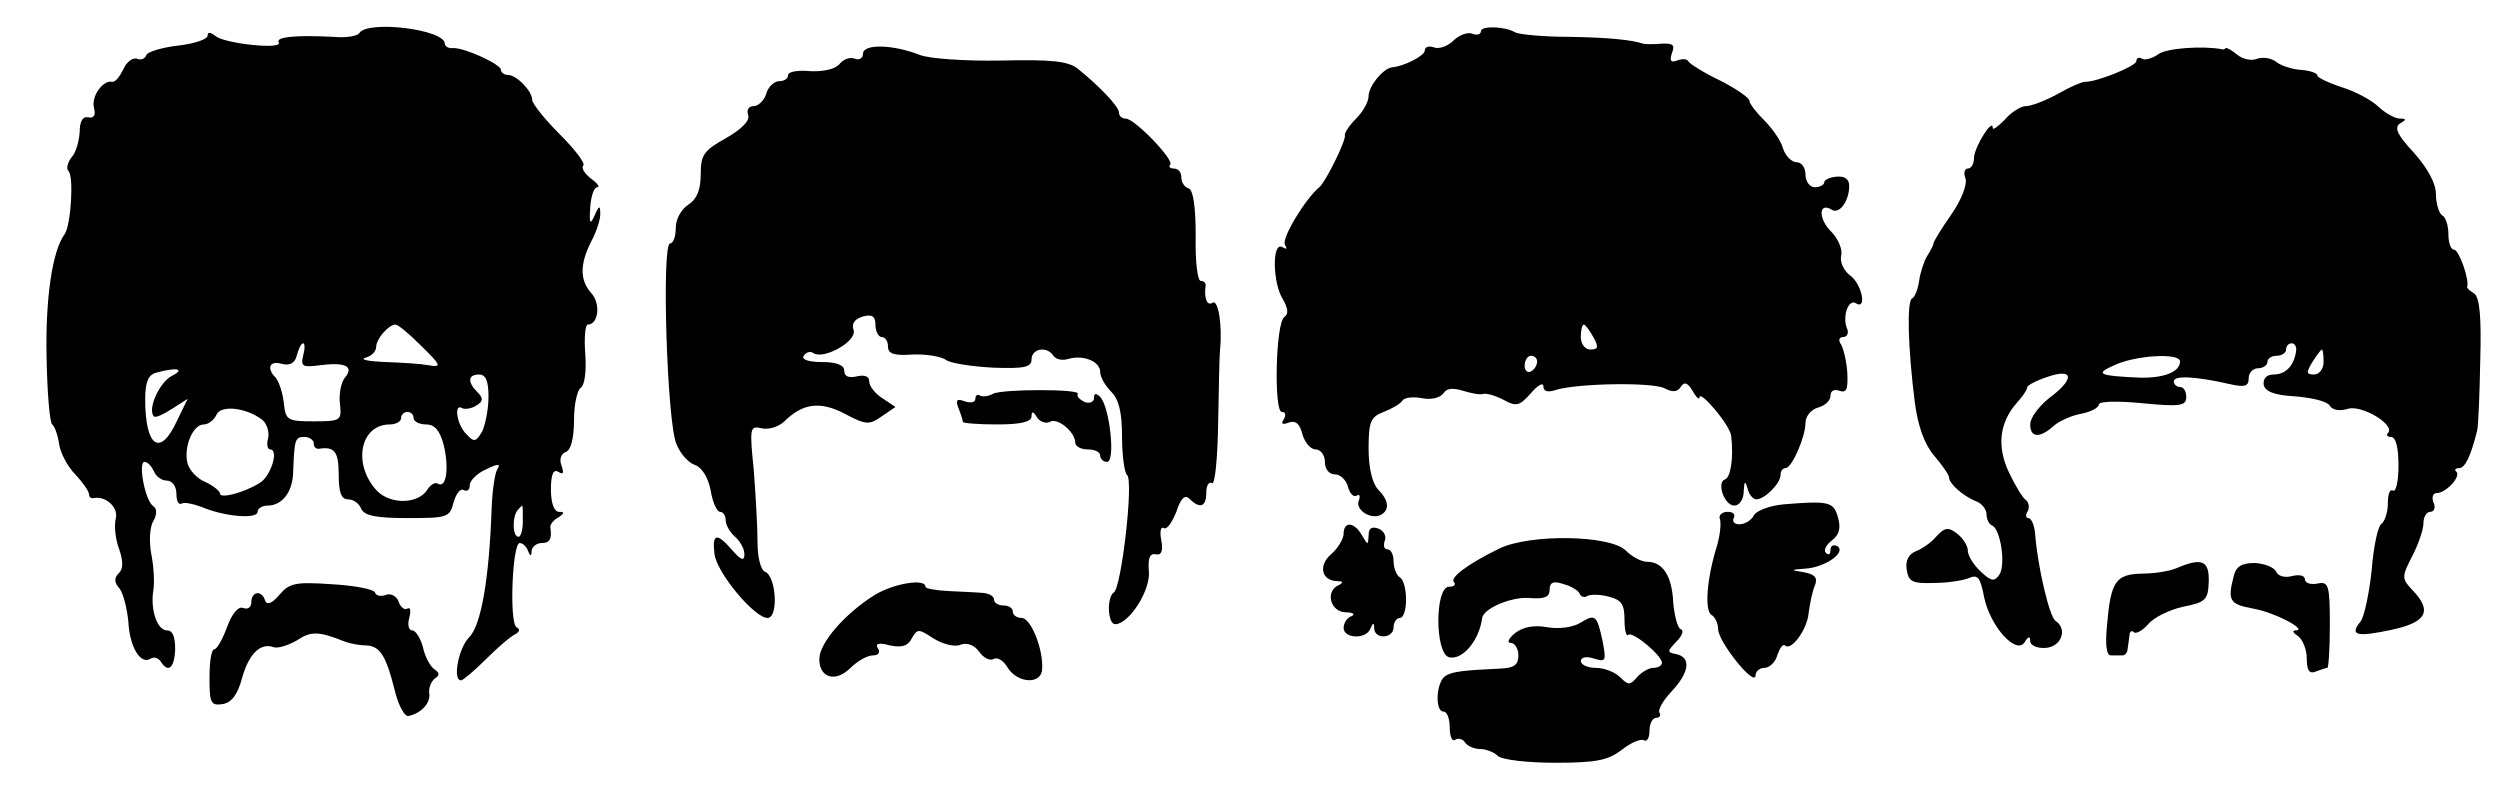
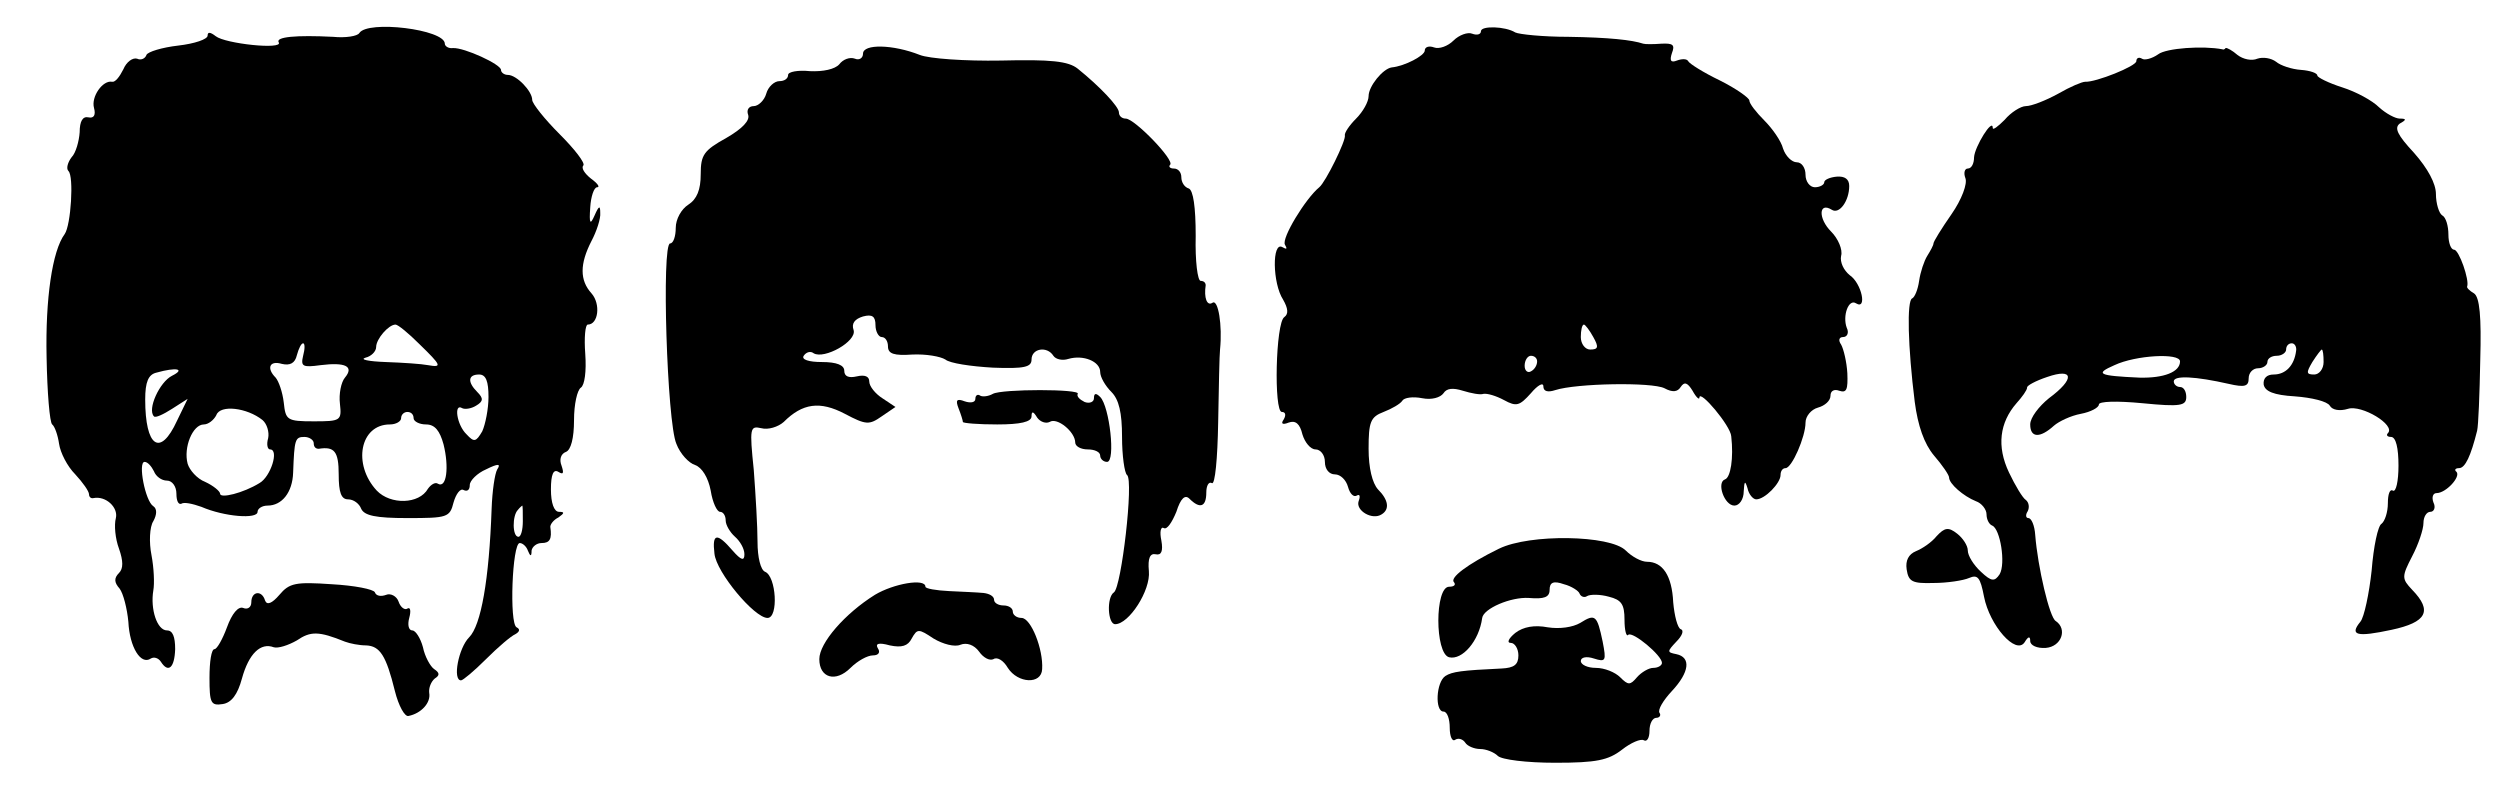
<svg xmlns="http://www.w3.org/2000/svg" version="1.0" width="400" height="125.835" viewBox="0 0 400 126" preserveAspectRatio="xMidYMid meet">
  <g transform="translate(0,126) scale(0.1,-0.1)" fill="#000000" stroke="none">
    <path d="M573 1207 c-3 -5 -22 -8 -42 -6 -59 3 -93 0 -87 -9 7 -12 -86 -2 -101 10 -9 7 -13 7 -13 1 0 -6 -21 -13 -47 -16 -26 -3 -49 -10 -51 -15 -2 -6 -9 -9 -15 -6 -7 2 -17 -5 -22 -17 -6 -12 -13 -21 -18 -20 -15 3 -34 -24 -29 -42 3 -11 0 -17 -9 -15 -9 2 -14 -6 -14 -24 -1 -14 -6 -33 -13 -40 -6 -8 -9 -18 -5 -22 9 -8 4 -87 -6 -101 -20 -27 -31 -104 -29 -197 1 -57 5 -105 9 -108 4 -3 9 -17 11 -31 2 -14 13 -36 26 -49 12 -13 22 -27 22 -32 0 -4 3 -7 7 -6 20 4 40 -15 36 -32 -3 -11 -1 -33 5 -49 7 -20 7 -32 0 -39 -8 -8 -8 -15 1 -25 6 -8 12 -32 14 -53 2 -41 20 -70 36 -59 5 3 12 1 16 -5 12 -19 22 -10 23 20 0 20 -4 30 -13 30 -16 0 -27 34 -22 64 2 11 1 36 -3 57 -4 20 -3 45 3 54 6 11 6 20 0 24 -13 8 -25 71 -14 71 5 0 11 -7 15 -15 3 -8 12 -15 21 -15 8 0 15 -9 15 -21 0 -11 3 -18 8 -16 4 3 18 0 32 -5 37 -16 90 -20 90 -8 0 5 7 10 16 10 23 0 40 21 41 53 2 53 3 57 18 57 8 0 15 -5 15 -10 0 -6 3 -9 8 -9 25 4 32 -4 32 -41 0 -29 4 -40 15 -40 9 0 18 -7 21 -15 5 -11 23 -15 74 -15 64 0 68 1 74 25 4 14 11 23 16 20 6 -3 10 0 10 8 0 7 12 19 26 25 20 10 24 9 18 0 -4 -7 -8 -35 -9 -63 -4 -114 -17 -187 -36 -206 -17 -17 -27 -69 -13 -69 3 0 21 15 40 34 19 19 40 37 47 40 7 4 8 8 2 11 -12 6 -7 135 5 135 5 0 11 -6 13 -12 4 -10 6 -10 6 0 1 6 8 12 16 12 13 0 17 6 14 26 0 4 5 11 13 15 10 7 10 9 1 9 -8 0 -13 14 -13 36 0 24 4 33 12 28 8 -5 9 -2 5 10 -4 10 -1 19 7 22 8 3 13 22 13 51 0 25 5 48 11 52 6 4 9 26 7 54 -2 26 0 47 4 47 17 0 21 33 6 50 -19 21 -19 47 0 84 8 15 15 36 14 45 0 12 -2 12 -9 -4 -7 -16 -9 -14 -7 13 1 17 6 32 11 32 5 0 1 6 -10 14 -10 8 -16 17 -12 21 3 4 -14 26 -38 50 -24 24 -44 49 -44 55 0 14 -25 40 -39 40 -6 0 -11 4 -11 8 0 9 -59 36 -77 35 -7 -1 -13 3 -13 7 0 23 -124 38 -137 17z m96 -498 c36 -35 37 -38 14 -34 -10 2 -40 4 -68 5 -27 1 -42 4 -32 7 9 2 17 10 17 17 0 13 20 36 31 36 4 0 21 -14 38 -31z m-186 -19 c-4 -17 -1 -19 28 -15 40 5 54 -2 39 -20 -6 -7 -10 -26 -8 -42 3 -27 1 -28 -42 -28 -43 0 -45 2 -48 30 -2 17 -8 34 -13 40 -15 15 -10 28 10 22 13 -3 21 1 24 14 3 11 7 19 10 19 3 0 3 -9 0 -20z m-210 -32 c-20 -10 -40 -54 -29 -65 2 -3 15 3 29 12 l25 16 -17 -35 c-27 -59 -51 -42 -51 34 0 28 5 40 18 43 32 9 47 6 25 -5z m507 -34 c0 -19 -5 -44 -10 -55 -10 -17 -13 -18 -25 -5 -16 15 -21 51 -7 42 4 -2 14 -1 22 4 12 7 12 12 2 22 -16 16 -15 28 3 28 11 0 15 -11 15 -36z m-362 -37 c7 -6 11 -19 9 -29 -3 -10 -1 -18 3 -18 15 0 1 -44 -17 -54 -26 -16 -63 -25 -63 -17 0 4 -11 13 -24 19 -13 5 -25 19 -28 29 -7 26 8 63 26 63 7 0 16 7 20 15 6 17 49 12 74 -8z m242 3 c0 -5 9 -10 20 -10 14 0 22 -10 28 -32 9 -36 5 -71 -9 -63 -4 3 -11 -1 -16 -8 -14 -25 -60 -26 -82 -3 -39 42 -27 106 21 106 10 0 18 5 18 10 0 6 5 10 10 10 6 0 10 -4 10 -10z m175 -165 c0 -14 -3 -25 -7 -25 -10 0 -10 34 -1 43 3 4 7 7 7 7 1 0 1 -11 1 -25z" />
    <path d="M2370 1210 c0 -5 -6 -7 -14 -4 -7 3 -21 -2 -30 -11 -9 -9 -23 -14 -31 -11 -8 3 -15 1 -15 -5 0 -8 -32 -25 -53 -27 -14 -2 -37 -30 -37 -46 0 -9 -9 -25 -20 -36 -11 -11 -19 -23 -18 -27 2 -8 -31 -75 -41 -83 -22 -18 -61 -82 -55 -92 4 -7 3 -8 -4 -4 -17 10 -16 -58 1 -84 8 -14 9 -23 2 -28 -14 -9 -17 -152 -4 -152 6 0 7 -5 3 -12 -5 -7 -2 -9 8 -5 11 4 18 -2 22 -19 4 -13 13 -24 21 -24 8 0 15 -9 15 -20 0 -12 7 -20 16 -20 9 0 18 -9 21 -20 3 -11 9 -17 14 -14 5 3 6 -1 3 -9 -5 -15 22 -31 37 -21 13 8 11 23 -6 40 -9 10 -15 34 -15 65 0 43 3 51 24 59 13 5 27 13 30 18 3 5 17 7 32 4 15 -3 29 1 34 8 5 8 15 9 31 4 13 -4 28 -7 33 -5 6 1 20 -3 33 -10 20 -11 25 -9 43 11 11 13 20 18 20 11 0 -8 7 -10 19 -6 34 11 155 13 175 3 13 -7 21 -6 26 2 6 9 11 7 19 -6 6 -11 11 -15 11 -11 0 14 50 -45 51 -62 4 -35 -1 -66 -10 -69 -14 -5 -1 -42 15 -42 8 0 15 10 15 23 1 16 2 18 6 5 2 -10 9 -18 14 -18 14 0 39 26 39 39 0 6 3 11 8 11 10 0 32 50 32 73 0 10 9 21 20 24 11 3 20 11 20 19 0 8 6 11 14 8 12 -4 14 2 13 28 -1 18 -6 39 -10 46 -5 7 -3 12 3 12 7 0 10 7 6 15 -7 19 3 47 15 39 18 -11 9 32 -10 45 -10 8 -16 21 -14 31 3 10 -5 28 -16 39 -21 21 -20 48 1 35 12 -8 28 14 28 38 0 11 -7 16 -20 15 -11 -1 -20 -5 -20 -9 0 -4 -7 -8 -15 -8 -8 0 -15 9 -15 20 0 11 -6 20 -14 20 -8 0 -18 10 -22 22 -3 12 -17 32 -30 45 -13 13 -24 27 -24 32 0 4 -21 19 -47 32 -27 13 -49 27 -51 31 -2 4 -10 4 -18 1 -10 -4 -12 0 -8 12 5 13 2 16 -17 15 -13 -1 -26 -1 -29 0 -18 6 -55 10 -120 11 -41 0 -79 4 -85 7 -16 10 -55 11 -55 2z m180 -490 c9 -16 8 -20 -5 -20 -8 0 -15 9 -15 20 0 11 2 20 5 20 2 0 9 -9 15 -20z m-90 -39 c0 -6 -4 -13 -10 -16 -5 -3 -10 1 -10 9 0 9 5 16 10 16 6 0 10 -4 10 -9z" />
    <path d="M1380 1174 c0 -7 -6 -11 -13 -8 -8 3 -19 -1 -25 -9 -7 -8 -26 -12 -47 -11 -19 2 -35 -1 -35 -6 0 -6 -6 -10 -14 -10 -8 0 -18 -9 -21 -20 -3 -11 -13 -20 -20 -20 -8 0 -12 -6 -9 -14 3 -9 -9 -22 -35 -37 -36 -20 -41 -27 -41 -58 0 -25 -6 -40 -20 -49 -11 -7 -20 -23 -20 -37 0 -14 -4 -25 -9 -25 -14 0 -5 -287 10 -321 6 -16 20 -31 30 -34 11 -4 21 -20 25 -41 3 -19 10 -34 15 -34 5 0 9 -6 9 -14 0 -7 7 -19 15 -26 8 -7 15 -19 15 -28 0 -11 -5 -10 -19 6 -25 29 -33 28 -29 -5 3 -30 64 -103 85 -103 18 0 14 67 -4 74 -7 3 -12 23 -12 48 0 24 -3 75 -6 115 -7 68 -6 71 12 67 11 -3 27 2 36 10 30 30 58 34 98 13 34 -18 39 -18 59 -4 l22 15 -21 14 c-11 7 -21 19 -21 27 0 8 -7 11 -20 8 -13 -3 -20 0 -20 9 0 9 -12 14 -36 14 -21 0 -33 4 -29 10 4 6 11 8 16 4 17 -10 69 19 64 37 -4 11 2 18 15 22 15 4 20 0 20 -14 0 -10 5 -19 10 -19 6 0 10 -7 10 -15 0 -12 10 -15 39 -13 22 1 45 -3 53 -8 7 -6 41 -11 76 -13 51 -2 62 1 62 13 0 18 25 22 35 6 4 -6 15 -8 24 -5 24 7 51 -4 51 -21 0 -8 8 -22 18 -32 12 -12 17 -33 17 -72 0 -30 4 -58 8 -61 11 -8 -9 -180 -21 -188 -12 -8 -10 -51 2 -51 22 0 57 54 54 85 -2 21 2 29 11 27 9 -2 12 5 9 22 -3 14 -1 23 4 20 5 -3 13 9 20 26 7 22 14 28 21 21 17 -17 27 -13 27 10 0 11 4 18 9 15 5 -3 9 39 10 97 1 56 2 109 3 117 4 39 -3 81 -12 75 -9 -6 -14 8 -11 28 0 4 -3 7 -8 7 -5 0 -9 32 -8 72 0 47 -4 73 -11 76 -7 2 -12 10 -12 18 0 8 -5 14 -12 14 -6 0 -9 3 -6 6 8 7 -57 74 -71 74 -6 0 -11 4 -11 10 0 9 -30 41 -66 70 -15 12 -43 15 -123 13 -57 -1 -115 3 -130 9 -43 17 -91 18 -91 2z" />
    <path d="M3455 1173 c-10 -7 -22 -10 -26 -7 -5 3 -9 1 -9 -4 0 -8 -65 -34 -82 -33 -5 0 -24 -8 -43 -19 -20 -11 -43 -20 -52 -20 -8 0 -24 -10 -34 -22 -11 -11 -19 -17 -19 -13 0 17 -29 -30 -30 -47 0 -10 -4 -18 -10 -18 -5 0 -7 -7 -4 -15 4 -9 -6 -35 -22 -58 -16 -23 -29 -44 -29 -47 0 -3 -5 -12 -10 -20 -5 -8 -11 -26 -13 -40 -2 -14 -7 -26 -11 -28 -9 -3 -7 -78 4 -166 5 -38 15 -67 31 -86 13 -15 24 -31 24 -35 0 -10 23 -30 43 -38 9 -3 17 -13 17 -21 0 -8 4 -16 9 -18 13 -5 22 -61 12 -78 -8 -12 -13 -12 -30 4 -12 11 -21 26 -21 34 0 8 -8 20 -17 27 -14 11 -20 10 -33 -4 -8 -10 -23 -20 -33 -24 -12 -5 -17 -15 -15 -29 3 -20 9 -23 43 -22 22 0 48 4 57 8 14 6 18 1 24 -30 9 -46 51 -94 65 -73 6 10 9 10 9 2 0 -7 11 -12 25 -11 25 2 35 30 16 43 -10 5 -29 87 -33 138 -1 15 -6 27 -11 27 -4 0 -5 5 -1 11 3 6 2 14 -3 18 -5 3 -17 23 -27 44 -20 42 -15 80 12 111 9 10 17 21 17 25 -1 3 14 11 32 17 43 15 45 -3 3 -34 -16 -13 -30 -31 -30 -42 0 -22 16 -22 38 -2 8 7 27 16 43 19 16 3 29 10 29 15 0 5 28 6 70 2 61 -6 70 -4 70 10 0 9 -4 16 -10 16 -5 0 -10 4 -10 9 0 10 35 8 88 -4 26 -6 32 -4 32 9 0 9 7 16 15 16 8 0 15 5 15 10 0 6 7 10 15 10 8 0 15 5 15 10 0 6 4 10 9 10 5 0 8 -6 7 -12 -3 -24 -17 -38 -36 -38 -11 0 -17 -6 -16 -16 2 -11 16 -17 50 -19 27 -2 52 -8 56 -15 4 -7 16 -9 29 -5 22 7 77 -26 64 -39 -3 -3 -1 -6 5 -6 8 0 12 -18 12 -46 0 -25 -4 -43 -9 -40 -5 3 -8 -6 -8 -20 0 -15 -5 -29 -10 -33 -6 -3 -13 -37 -16 -75 -4 -37 -12 -75 -18 -82 -18 -22 -6 -25 50 -13 56 12 66 30 33 64 -17 18 -17 21 0 54 10 19 18 43 18 53 0 10 5 18 11 18 6 0 9 7 5 15 -3 8 -1 15 5 15 15 0 39 26 32 34 -4 3 -2 6 4 6 10 0 19 20 29 60 2 8 4 59 5 113 2 70 -1 101 -10 107 -7 4 -12 9 -11 11 4 10 -13 59 -21 59 -5 0 -9 11 -9 24 0 14 -4 28 -10 31 -5 3 -10 19 -10 34 0 17 -13 41 -35 66 -27 29 -32 40 -23 47 11 6 11 8 0 8 -7 0 -22 8 -33 18 -11 11 -37 25 -59 32 -22 7 -40 16 -40 19 0 4 -12 8 -26 9 -15 1 -33 7 -40 13 -8 6 -21 8 -30 5 -9 -4 -23 -1 -32 6 -8 7 -17 12 -19 11 -1 -2 -4 -3 -5 -2 -31 6 -90 2 -103 -8z m265 -493 c0 -11 -7 -20 -15 -20 -13 0 -13 3 -3 20 7 11 14 20 15 20 2 0 3 -9 3 -20z m-230 1 c0 -17 -26 -27 -65 -26 -66 3 -72 6 -40 20 34 16 105 20 105 6z" />
    <path d="M1588 629 c-7 -4 -16 -5 -20 -3 -4 3 -8 1 -8 -5 0 -6 -8 -7 -17 -4 -13 5 -15 2 -10 -11 4 -10 7 -20 7 -22 0 -2 25 -4 55 -4 37 0 55 4 55 13 0 9 3 8 9 -2 5 -7 14 -10 20 -7 12 8 41 -16 41 -33 0 -6 9 -11 20 -11 11 0 20 -4 20 -10 0 -5 5 -10 11 -10 14 0 4 89 -11 104 -7 7 -10 6 -10 -2 0 -6 -7 -9 -15 -6 -8 4 -13 9 -11 13 6 8 -122 8 -136 0z" />
-     <path d="M2855 452 c-22 -2 -44 -10 -48 -18 -4 -8 -15 -14 -23 -14 -8 0 -12 5 -9 10 3 6 -1 10 -10 10 -9 0 -15 -6 -12 -12 2 -7 0 -26 -5 -43 -16 -51 -20 -102 -9 -110 6 -3 11 -14 11 -23 0 -20 59 -94 60 -74 0 6 6 12 14 12 8 0 18 9 21 21 4 11 9 18 12 15 10 -10 36 26 38 52 2 15 6 35 10 44 5 12 0 18 -17 21 -23 4 -23 4 2 6 31 2 66 26 51 36 -6 3 -11 1 -11 -6 0 -7 -3 -9 -7 -5 -5 4 0 13 9 20 12 9 15 20 10 37 -7 25 -14 27 -87 21z" />
-     <path d="M2150 405 c0 -8 -9 -23 -19 -32 -22 -18 -17 -43 8 -44 10 0 11 -2 4 -6 -23 -9 -15 -43 10 -44 12 0 16 -3 10 -6 -7 -2 -13 -11 -13 -19 0 -17 36 -19 43 -1 4 10 6 10 6 0 1 -18 31 -16 31 2 0 8 5 15 10 15 6 0 10 13 10 29 0 17 -4 33 -10 36 -5 3 -10 15 -10 26 0 10 -4 19 -10 19 -5 0 -7 6 -4 14 3 7 -2 16 -10 19 -11 4 -16 1 -16 -11 -1 -16 -1 -16 -11 1 -12 21 -29 22 -29 2z" />
    <path d="M2399 381 c-51 -25 -80 -47 -72 -54 3 -4 0 -7 -8 -7 -23 0 -23 -107 0 -113 21 -5 48 26 53 63 2 15 46 34 75 32 24 -2 33 1 33 13 0 12 6 15 23 9 12 -3 24 -11 25 -15 2 -5 8 -7 12 -4 5 3 21 3 35 -1 20 -5 25 -12 25 -37 0 -17 3 -28 6 -24 7 6 54 -33 54 -45 0 -4 -6 -8 -14 -8 -7 0 -19 -7 -26 -15 -11 -13 -14 -13 -27 0 -8 8 -25 15 -39 15 -13 0 -24 5 -24 11 0 6 9 8 21 4 19 -6 20 -4 14 27 -9 43 -12 45 -36 30 -12 -7 -33 -10 -52 -7 -21 4 -39 1 -52 -9 -11 -9 -14 -16 -7 -16 6 0 12 -9 12 -20 0 -15 -7 -20 -27 -21 -64 -3 -79 -5 -90 -12 -15 -10 -17 -57 -3 -57 6 0 10 -12 10 -26 0 -14 4 -23 9 -19 5 3 12 1 16 -5 3 -5 14 -10 24 -10 9 0 22 -5 28 -11 6 -6 46 -11 92 -11 66 0 85 4 107 21 14 11 30 18 35 15 5 -3 9 4 9 15 0 12 5 21 11 21 5 0 8 4 5 8 -3 5 6 20 20 35 28 30 31 54 7 59 -15 3 -15 4 0 20 9 9 13 18 7 20 -5 2 -10 21 -12 43 -2 43 -17 65 -42 65 -9 0 -24 8 -34 18 -25 25 -154 27 -203 3z" />
-     <path d="M3485 350 c-11 -5 -36 -9 -56 -9 -42 -1 -50 -12 -56 -83 -3 -30 -1 -48 6 -48 6 0 14 0 19 0 4 0 8 5 8 10 1 6 2 15 3 22 0 6 4 9 7 5 4 -3 14 3 23 13 9 11 34 23 56 28 36 7 40 11 41 40 1 34 -11 39 -51 22z" />
-     <path d="M3576 337 c-10 -39 -7 -45 31 -52 35 -6 89 -35 68 -35 -6 0 -4 -4 4 -9 7 -5 14 -21 14 -35 0 -20 4 -26 14 -22 8 3 17 6 19 6 2 0 4 31 4 69 0 64 -2 70 -20 66 -11 -2 -20 1 -20 7 0 6 -9 8 -21 5 -11 -3 -22 0 -25 7 -3 7 -18 13 -34 14 -21 0 -30 -5 -34 -21z" />
    <path d="M445 307 c-12 -14 -20 -17 -23 -9 -5 17 -22 15 -22 -3 0 -8 -6 -12 -13 -9 -8 3 -18 -9 -26 -31 -7 -19 -16 -35 -20 -35 -5 0 -8 -20 -8 -46 0 -40 2 -45 21 -42 14 2 24 15 31 41 11 40 30 58 51 50 7 -2 23 3 37 11 22 15 35 15 77 -2 8 -3 23 -6 34 -6 22 -1 32 -16 46 -73 6 -24 16 -42 22 -40 20 4 36 21 33 37 -1 8 3 18 9 23 8 5 8 9 -1 15 -6 4 -15 20 -18 35 -4 15 -12 27 -17 27 -6 0 -8 9 -5 20 3 11 2 18 -3 15 -4 -3 -11 2 -14 11 -3 9 -13 14 -20 11 -8 -3 -16 -2 -18 4 -2 5 -33 11 -69 13 -58 4 -68 2 -84 -17z" />
    <path d="M1399 307 c-48 -30 -89 -77 -89 -103 0 -30 26 -38 50 -14 11 11 27 20 36 20 9 0 12 5 8 11 -5 8 1 10 19 5 19 -4 29 -1 35 11 9 16 11 16 35 0 15 -9 34 -14 43 -10 10 4 22 0 30 -11 7 -10 17 -15 23 -12 6 4 16 -2 23 -14 16 -25 54 -27 55 -2 2 32 -18 82 -33 82 -8 0 -14 5 -14 10 0 6 -7 10 -15 10 -8 0 -15 4 -15 9 0 6 -8 10 -17 11 -10 1 -35 2 -55 3 -21 1 -38 4 -38 7 0 14 -51 5 -81 -13z" />
  </g>
</svg>